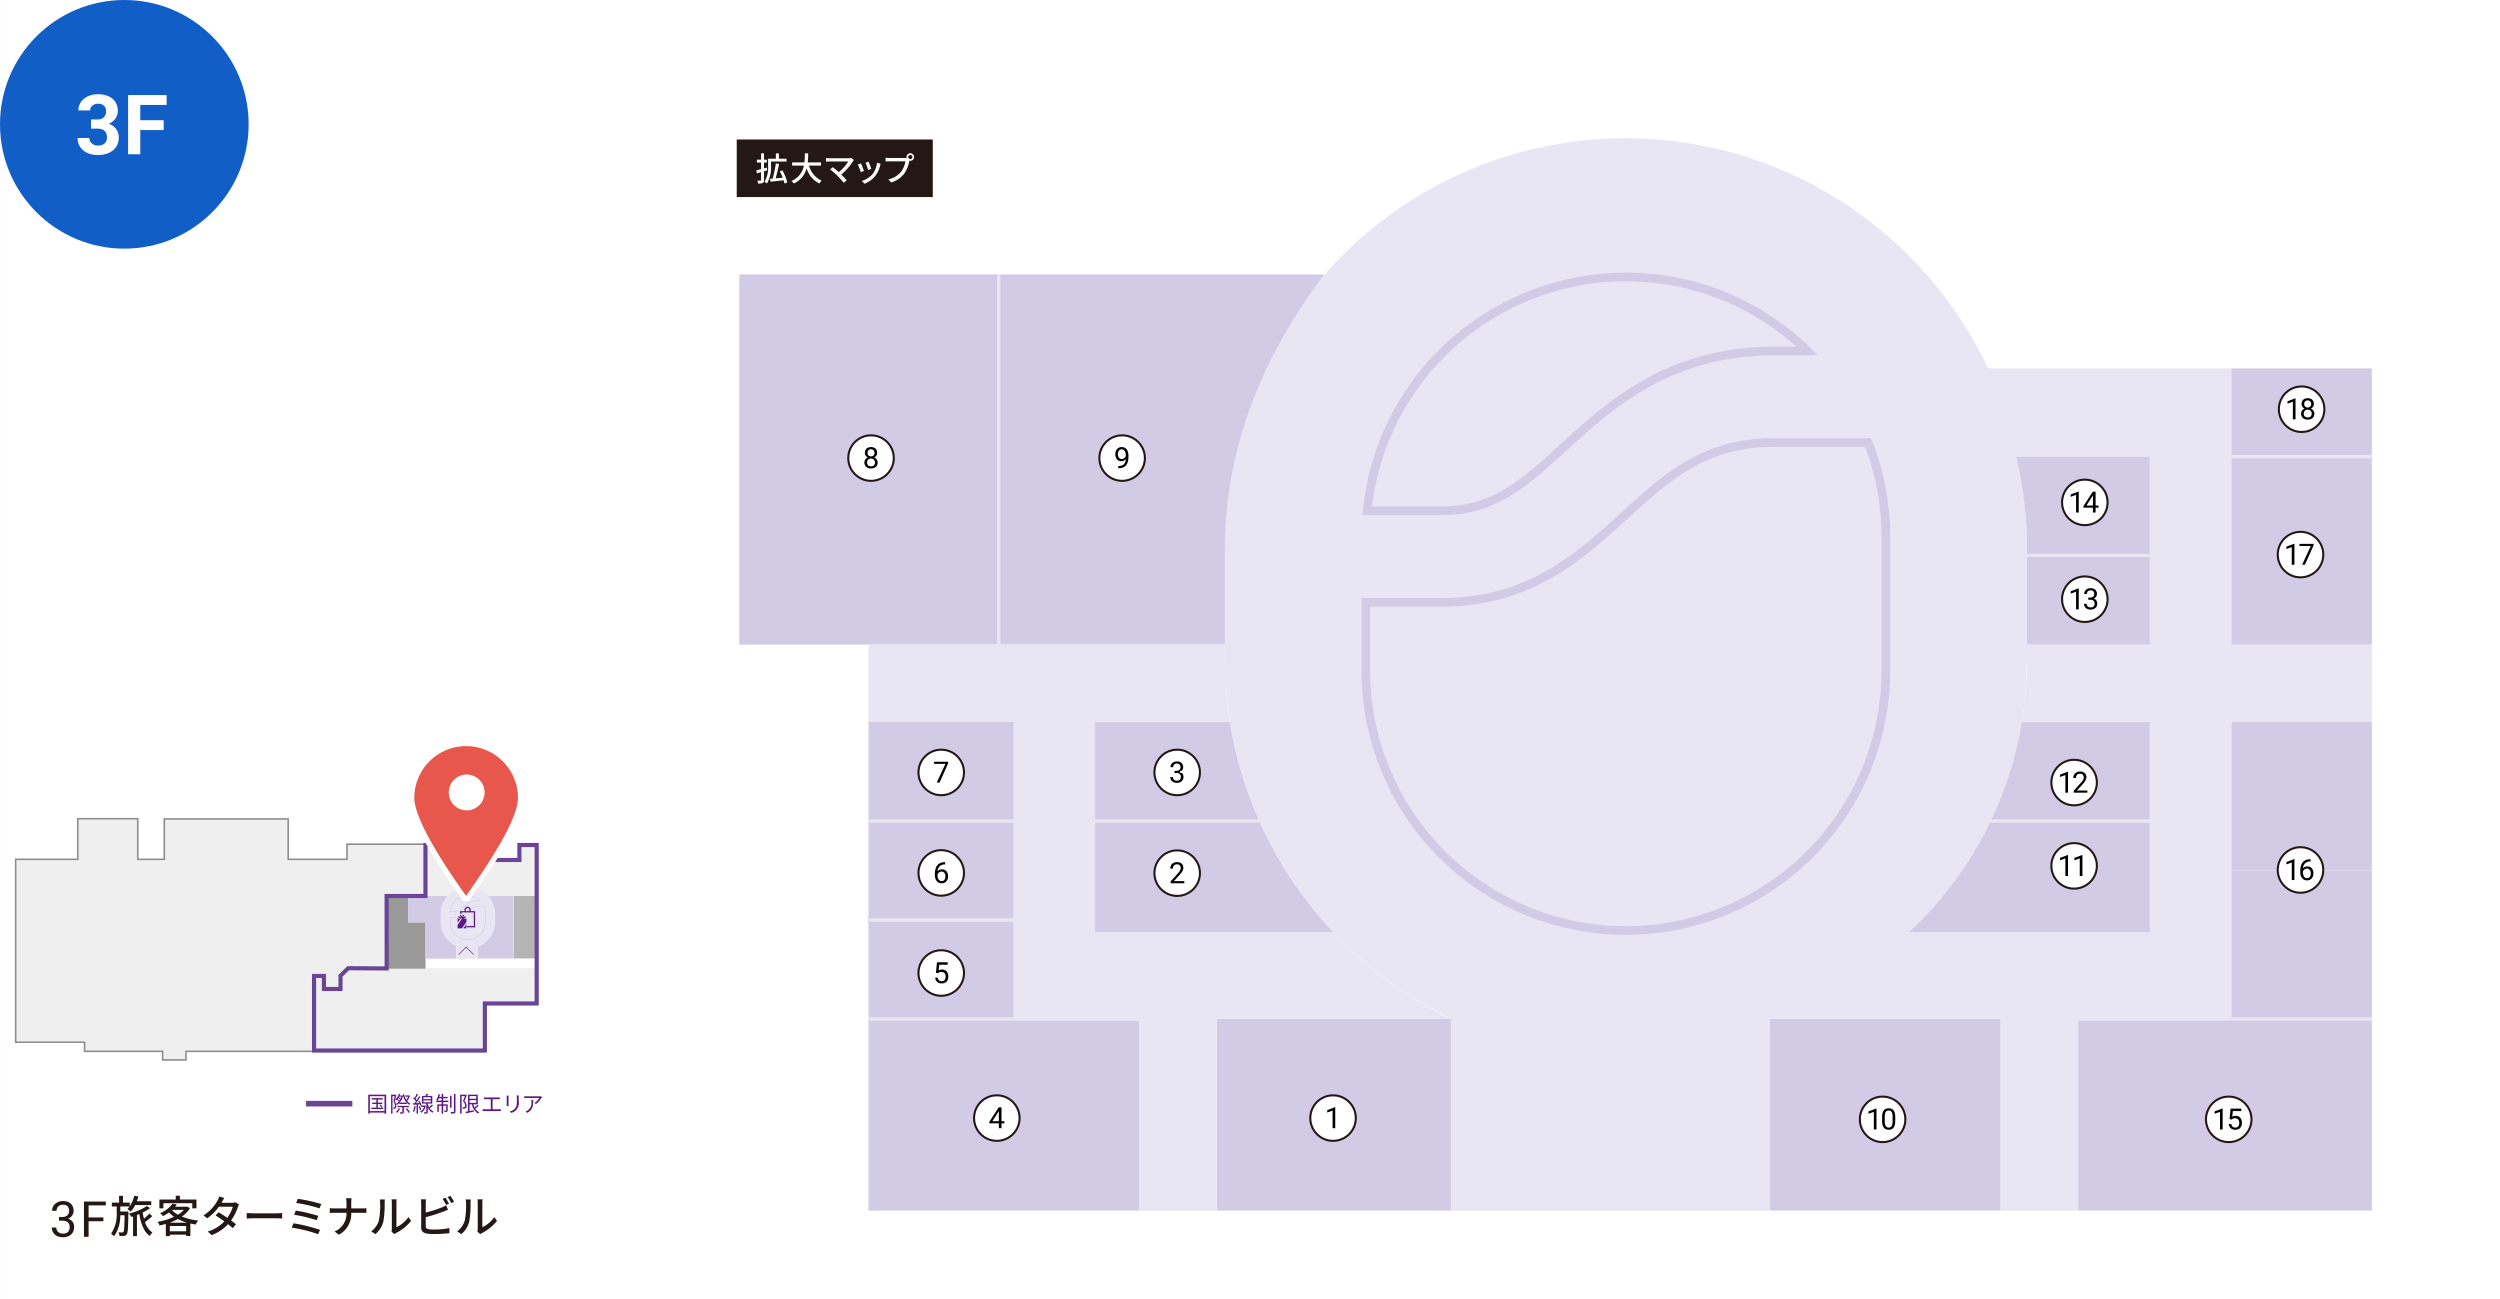
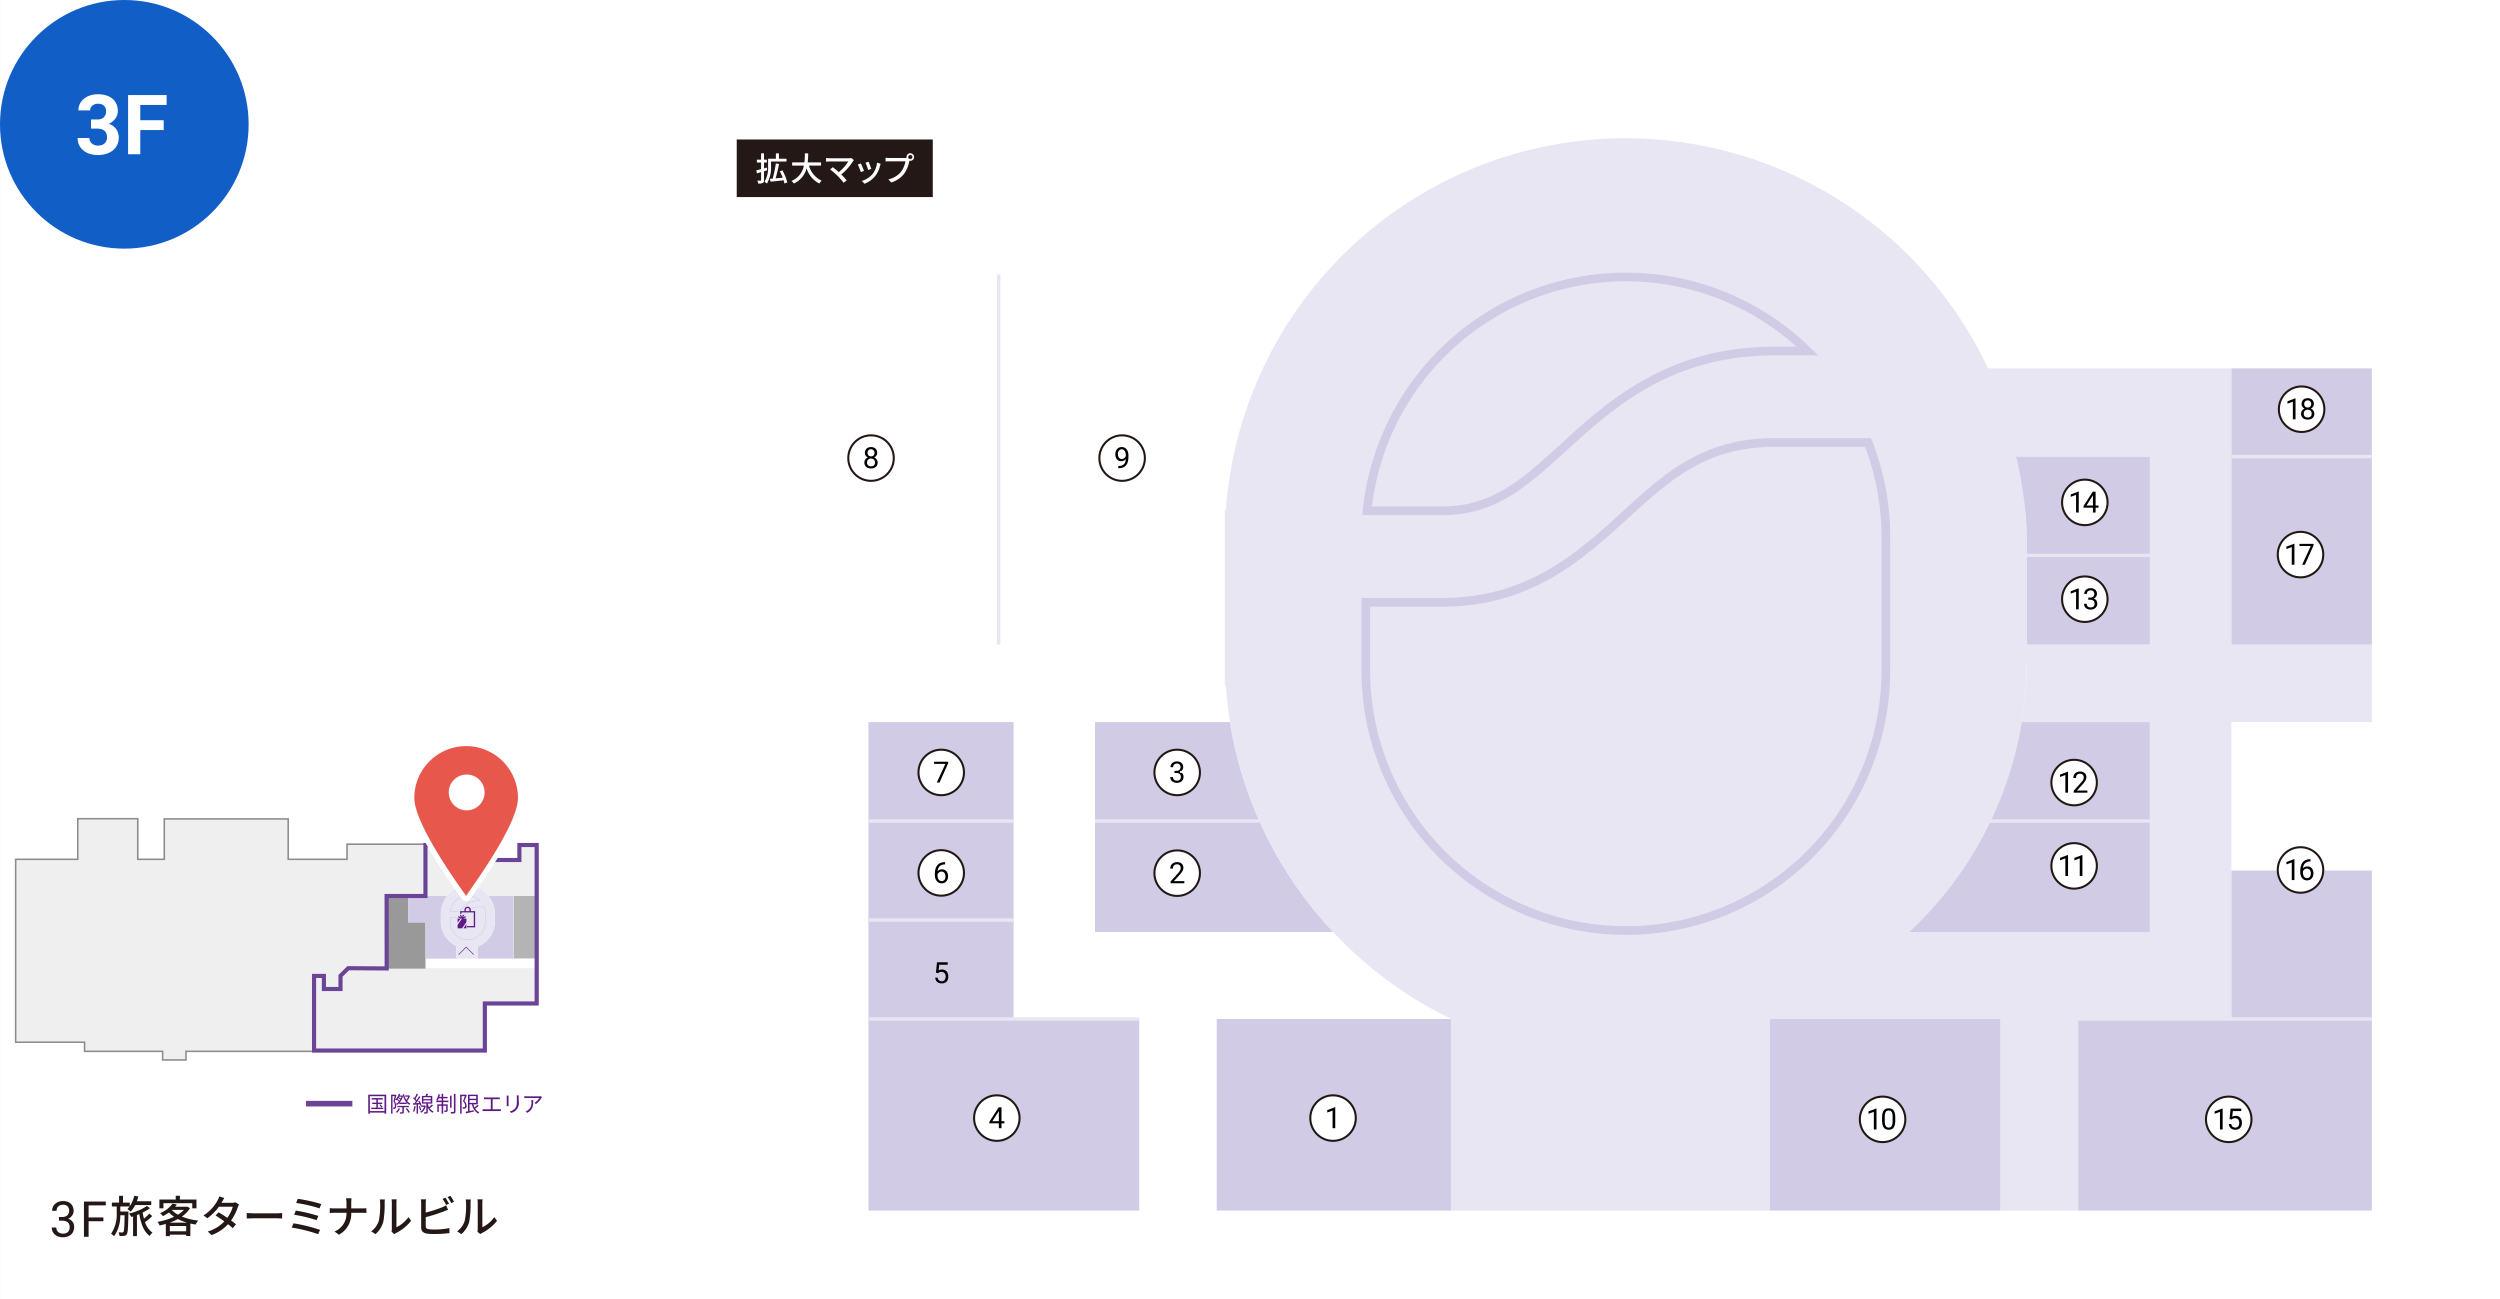
<svg xmlns="http://www.w3.org/2000/svg" viewBox="0 0 604.962 314.34">
  <rect x="0" y="0" width="604.962" height="314.34" fill="#333333" stroke="none" />
  <defs>
    <style>.cls-1,.cls-15,.cls-24{fill:#fff;}.cls-2{fill:#efefef;}.cls-3{fill:#8c8c8c;}.cls-4{fill:#b4b4b5;}.cls-11,.cls-13,.cls-14,.cls-17,.cls-18,.cls-19,.cls-23,.cls-5,.cls-7,.cls-8,.cls-9{fill:none;}.cls-6{fill:#999;}.cls-7{stroke:#8c8c8c;stroke-width:0.137px;}.cls-11,.cls-13,.cls-14,.cls-17,.cls-18,.cls-19,.cls-23,.cls-24,.cls-7,.cls-8,.cls-9{stroke-miterlimit:10;}.cls-15,.cls-8{stroke:#fff;}.cls-8{stroke-width:0.157px;}.cls-11,.cls-23,.cls-9{stroke:#6a4597;}.cls-9{stroke-width:0.292px;}.cls-10{fill:#d1cbe5;}.cls-12{fill:#e8e6f2;}.cls-13,.cls-17{stroke:#d1cbe5;}.cls-13{stroke-width:0.128px;}.cls-14{stroke:#5f1985;stroke-width:0.146px;}.cls-15{stroke-linecap:round;stroke-linejoin:round;stroke-width:2.537px;}.cls-16{fill:#e7574c;}.cls-17{stroke-width:2.101px;}.cls-18,.cls-19{stroke:#e8e6f2;stroke-width:0.826px;}.cls-19{stroke-linecap:square;}.cls-20{fill:#125ec7;}.cls-21{fill:#231815;}.cls-22{fill:#5f1985;}.cls-23{stroke-width:1.36px;}.cls-24{stroke:#221714;stroke-width:0.5px;}</style>
  </defs>
  <g id="表示">
    <rect class="cls-1" x="0.005" width="604.956" height="314.34" />
    <polygon class="cls-2" points="3.985 208.147 3.985 252.003 20.664 252.003 20.664 254.215 39.547 254.215 39.547 256.288 44.809 256.288 44.809 254.215 117.326 254.215 117.326 242.819 129.863 242.819 129.863 204.476 126.016 204.476 126.016 208.108 106.671 208.108 106.671 204.476 84.172 204.476 84.172 208.147 69.54 208.147 69.54 198.359 39.948 198.359 39.948 208.147 33.139 208.147 33.139 198.319 19.014 198.319 19.014 208.147 3.985 208.147" />
    <path class="cls-3" d="M95.367,276.308v9.828h6.81v-9.787h29.592v9.787h14.631v-3.671h22.499v3.632h19.345v-3.632h3.847v38.343H179.555V332.204H107.037v2.073H101.775V332.204H82.892v-2.212H66.213V286.135H81.242v-9.828h14.125m.389-.389H80.853V285.746H65.824V330.381H82.503v2.212h18.883v2.073h6.04v-2.073H179.944V321.197H192.48V282.075h-4.625v3.632H169.288v-3.632h-23.278V285.746H132.158v-9.787H101.787v9.787H95.756v-9.828Z" transform="translate(-62.228 -77.989)" />
    <rect class="cls-4" x="124.28" y="216.824" width="5.583" height="15.151" />
    <rect class="cls-5" x="72.973" y="239.318" width="3.023" />
    <polygon class="cls-1" points="98.752 216.824 98.752 223.206 102.954 223.206 102.954 234.289 117.326 234.289 129.863 234.289 129.863 231.975 124.28 231.975 124.28 216.824 102.954 216.824 98.752 216.824" />
    <polygon class="cls-6" points="93.589 226.267 93.589 234.289 102.954 234.289 102.954 223.206 98.752 223.206 98.752 216.824 93.589 216.824 93.589 226.267" />
    <line class="cls-7" x1="75.996" y1="239.318" x2="75.996" y2="239.318" />
    <line class="cls-7" x1="102.954" y1="208.147" x2="102.954" y2="204.476" />
    <line class="cls-7" x1="102.954" y1="208.147" x2="102.954" y2="216.824" />
    <line class="cls-7" x1="98.752" y1="216.824" x2="102.954" y2="216.824" />
    <line class="cls-7" x1="93.589" y1="234.289" x2="102.954" y2="234.289" />
    <line class="cls-7" x1="98.752" y1="216.824" x2="93.589" y2="216.824" />
    <line class="cls-7" x1="93.589" y1="234.289" x2="93.589" y2="226.267" />
    <line class="cls-7" x1="93.589" y1="216.824" x2="93.589" y2="226.267" />
    <line class="cls-7" x1="75.996" y1="248.712" x2="75.996" y2="244.323" />
    <line class="cls-7" x1="72.973" y1="239.318" x2="72.973" y2="239.318" />
    <path class="cls-8" d="M165.219,294.849h-9.402l.016,17.524-9.307-.059-.309.305m-6.055,1.572h.481v3.151H144.662v-3.199l.318-.299m-6.226.346h-.494v4.985m26.958-36.675h3.717v3.632h19.013v-3.632h4.179V320.844H179.591v11.396H138.26v-9.892" transform="translate(-62.228 -77.989)" />
    <path class="cls-9" d="M165.182,294.813h-9.402l.016,17.524-9.307-.059-.309.305m-6.055,1.572h.481v3.151h4.019v-3.199l.318-.299m-6.225.346H138.224V319.14m26.958-36.675h3.717v3.632h19.013v-3.632h4.179v38.343H179.555V332.204H138.224v-9.892" transform="translate(-62.228 -77.989)" />
    <path class="cls-10" d="M180.308,294.813a6.515,6.515,0,0,1,1.672,4.366v1.776a6.541,6.541,0,0,1-4.191,6.104V309.964h8.719V294.813Z" transform="translate(-62.228 -77.989)" />
    <path class="cls-10" d="M172.585,309.964v-3.123a6.54,6.54,0,0,1-3.686-5.886v-1.776a6.515,6.515,0,0,1,1.672-4.366h-9.591v6.382h4.202v8.769Z" transform="translate(-62.228 -77.989)" />
    <path class="cls-8" d="M146.217,312.62l.309-.305,9.307.059-.016-17.524h9.402V282.501h3.717v3.632h19.013v-3.632h4.179V320.844H179.591v11.396H138.26V314.192h2.383v3.151H144.662v-3.199l.318-.299Z" transform="translate(-62.228 -77.989)" />
    <path class="cls-11" d="M146.181,312.583l.309-.305,9.307.059-.016-17.524h9.402V282.465h3.717v3.632h19.013v-3.632h4.179v38.343H179.555V332.204H138.224V314.155h2.383v3.151h4.019v-3.199l.318-.299Z" transform="translate(-62.228 -77.989)" />
    <path class="cls-12" d="M181.946,298.552a6.531,6.531,0,0,0-13.029-.019l-.018.019v2.858h.018a6.534,6.534,0,0,0,3.668,5.423v3.13h5.204v-2.917a6.535,6.535,0,0,0,4.157-5.637h.018V298.832Z" transform="translate(-62.228 -77.989)" />
    <path class="cls-13" d="M172.449,298.551a2.831,2.831,0,0,0,1.972-1.032,4.768,4.768,0,0,1,3.442-1.574h.539a4.226,4.226,0,0,0-2.962-1.207h0a4.241,4.241,0,0,0-4.219,3.813Z" transform="translate(-62.228 -77.989)" />
    <path class="cls-13" d="M177.863,297.438a3.341,3.341,0,0,0-2.436,1.184,4.19,4.19,0,0,1-2.977,1.421h-1.251v1.112a4.241,4.241,0,0,0,4.241,4.241h0a4.241,4.241,0,0,0,4.241-4.241v-2.177a4.227,4.227,0,0,0-.29-1.541Z" transform="translate(-62.228 -77.989)" />
    <path class="cls-5" d="M176.01,296.861v-.212a.53.53,0,0,0-1.06,0v.212h-.733v.458h.223v-.235h2.081v2.292h-1.132v.222h1.355v-2.737Zm-.223,0h-.615v-.212a.307.307,0,0,1,.615,0Z" transform="translate(-62.228 -77.989)" />
    <polygon class="cls-5" points="112.545 221.779 113.048 221.779 113.048 221.06 112.545 221.779" />
    <polygon class="cls-5" points="111.566 220.128 111.566 220.846 112.069 220.128 111.566 220.128" />
    <polygon class="cls-5" points="112.544 220.128 112.979 219.877 112.882 219.708 112.505 219.925 112.649 219.531 112.466 219.464 112.307 219.902 112.147 219.464 111.964 219.531 112.108 219.925 111.731 219.708 111.634 219.877 112.069 220.128 112.307 220.127 111.566 221.186 111.566 221.779 112.308 221.779 113.048 220.721 113.048 220.128 112.544 220.128" />
    <polyline class="cls-14" points="110.975 231.008 112.799 229.184 114.622 231.008" />
    <path class="cls-15" d="M187.565,271.079c0,6.926-12.676,23.592-12.54,23.727.383.383-12.54-16.802-12.54-23.727a12.54,12.54,0,1,1,25.081,0Z" transform="translate(-62.228 -77.989)" />
    <path class="cls-16" d="M187.565,271.079c0,6.926-12.676,23.592-12.54,23.727.383.383-12.54-16.802-12.54-23.727a12.54,12.54,0,1,1,25.081,0Z" transform="translate(-62.228 -77.989)" />
    <circle class="cls-1" cx="112.93" cy="191.759" r="4.339" />
    <path class="cls-12" d="M552.293,201.582a96.959,96.959,0,0,0-193.419-.248l-.26.277v42.41h.26a96.944,96.944,0,0,0,54.426,80.471v46.442h77.21V327.656c34.227-13.261,59.352-45.389,61.988-83.636h0l.232-6.754.063-24.884-.17-6.64Z" transform="translate(-62.228 -77.989)" />
    <path class="cls-17" d="M411.29,201.588c12.465,0,19.875-6.756,29.256-15.309,11.408-10.402,25.608-23.349,51.069-23.349h7.992a62.702,62.702,0,0,0-43.952-17.913h0a62.93,62.93,0,0,0-62.604,56.571Z" transform="translate(-62.228 -77.989)" />
    <path class="cls-17" d="M491.615,185.072c-16.883,0-25.812,8.141-36.15,17.568-10.844,9.885-23.131,21.09-44.175,21.09H392.733v16.506a62.923,62.923,0,0,0,62.922,62.923h0a62.923,62.923,0,0,0,62.923-62.923V207.939a62.726,62.726,0,0,0-4.304-22.866Z" transform="translate(-62.228 -77.989)" />
    <path class="cls-10" d="M582.471,252.717v50.801H524.246a89.079,89.079,0,0,0,27.225-50.801Z" transform="translate(-62.228 -77.989)" />
    <rect class="cls-10" x="428.29" y="246.587" width="55.835" height="46.354" />
    <rect class="cls-10" x="294.43" y="246.587" width="56.674" height="46.354" />
    <path class="cls-10" d="M384.806,303.517H327.21V252.717h32.637A96.553,96.553,0,0,0,384.806,303.517Z" transform="translate(-62.228 -77.989)" />
-     <path class="cls-10" d="M327.21,233.965h-86.08v-89.558H382.658c-14.733,19.527-24.029,41.61-24.029,66.486v23.072Z" transform="translate(-62.228 -77.989)" />
    <path class="cls-12" d="M602.187,233.965V167.14H542.284a94.337,94.337,0,0,1,7.845,21.352h32.343v45.473H552.729v3.314a92.412,92.412,0,0,1-1.259,15.438h31.001v50.801H524.245a102.352,102.352,0,0,1-33.727,21.058h55.835v46.354h18.751v-46.354H602.187v-71.859h33.993V233.965Z" transform="translate(-62.228 -77.989)" />
-     <path class="cls-12" d="M327.209,303.517V252.717h32.637a98.732,98.732,0,0,1-1.217-15.438v-3.314h-86.248v18.751h35.112v71.859H337.907v46.354h18.751v-46.354h56.674a97.086,97.086,0,0,1-28.526-21.058Z" transform="translate(-62.228 -77.989)" />
    <polygon class="cls-10" points="245.265 246.587 210.153 246.587 210.153 292.941 275.679 292.941 275.679 246.587 245.265 246.587" />
    <rect class="cls-10" x="210.154" y="174.728" width="35.112" height="23.953" />
    <rect class="cls-10" x="210.154" y="222.634" width="35.112" height="23.953" />
    <rect class="cls-10" x="210.154" y="198.681" width="35.112" height="23.953" />
    <path class="cls-10" d="M582.471,188.492H550.128a96.252,96.252,0,0,1,2.601,22.401v1.497h29.741Z" transform="translate(-62.228 -77.989)" />
    <rect class="cls-10" x="490.501" y="134.401" width="29.741" height="21.575" />
-     <rect class="cls-10" x="539.96" y="174.728" width="33.992" height="35.93" />
    <polygon class="cls-10" points="536.603 246.587 502.876 246.587 502.876 292.941 573.952 292.941 573.952 246.587 539.96 246.587 536.603 246.587" />
    <rect class="cls-10" x="539.96" y="210.657" width="33.992" height="35.929" />
    <rect class="cls-10" x="539.96" y="110.503" width="33.992" height="45.473" />
    <rect class="cls-10" x="539.96" y="89.151" width="33.992" height="21.352" />
    <line class="cls-18" x1="573.952" y1="246.587" x2="502.876" y2="246.587" />
    <line class="cls-18" x1="573.952" y1="110.503" x2="539.96" y2="110.503" />
    <line class="cls-18" x1="520.243" y1="134.401" x2="490.501" y2="134.401" />
    <line class="cls-18" x1="275.679" y1="246.587" x2="210.153" y2="246.587" />
    <line class="cls-18" x1="245.265" y1="222.634" x2="210.154" y2="222.634" />
    <line class="cls-18" x1="245.265" y1="198.681" x2="210.154" y2="198.681" />
    <line class="cls-18" x1="304.738" y1="198.681" x2="264.982" y2="198.681" />
    <line class="cls-19" x1="520.243" y1="198.681" x2="481.737" y2="198.681" />
    <line class="cls-18" x1="241.673" y1="66.423" x2="241.673" y2="155.976" />
    <circle class="cls-20" cx="30.083" cy="30.083" r="30.083" />
    <path class="cls-1" d="M84.255,106.894h1.515a2.133,2.133,0,0,0,1.603-.541,1.98,1.98,0,0,0,.521-1.436,2.228,2.228,0,0,0-.118-.732,1.511,1.511,0,0,0-.359-.581,1.688,1.688,0,0,0-.604-.378,2.61,2.61,0,0,0-1.598-.024,1.915,1.915,0,0,0-.609.319,1.513,1.513,0,0,0-.413.506,1.468,1.468,0,0,0-.152.674h-2.842a3.496,3.496,0,0,1,.368-1.608,3.721,3.721,0,0,1,1.003-1.229,4.724,4.724,0,0,1,1.49-.787,5.833,5.833,0,0,1,1.829-.28,6.99,6.99,0,0,1,1.971.261,4.34,4.34,0,0,1,1.529.777,3.512,3.512,0,0,1,.993,1.278,4.142,4.142,0,0,1,.354,1.765,3.032,3.032,0,0,1-.143.915,3.106,3.106,0,0,1-.423.851,3.936,3.936,0,0,1-.684.738,3.978,3.978,0,0,1-.925.575,3.558,3.558,0,0,1,1.805,1.298,3.522,3.522,0,0,1,.595,2.045,3.992,3.992,0,0,1-.388,1.79,3.824,3.824,0,0,1-1.067,1.322,4.8,4.8,0,0,1-1.607.816,6.949,6.949,0,0,1-2.011.28,6.577,6.577,0,0,1-1.79-.246,4.696,4.696,0,0,1-1.559-.757,3.901,3.901,0,0,1-1.102-1.283,3.802,3.802,0,0,1-.418-1.834h2.842a1.696,1.696,0,0,0,.596,1.312,2.081,2.081,0,0,0,.663.379,2.457,2.457,0,0,0,.836.138,2.786,2.786,0,0,0,.904-.138,1.872,1.872,0,0,0,.684-.398,1.718,1.718,0,0,0,.428-.62,2.084,2.084,0,0,0,.147-.801,2.646,2.646,0,0,0-.162-.979,1.639,1.639,0,0,0-.467-.664,1.97,1.97,0,0,0-.742-.378,3.616,3.616,0,0,0-.979-.123H84.255Z" transform="translate(-62.228 -77.989)" />
    <path class="cls-1" d="M101.837,109.46H96.173v5.851H93.223v-14.317h9.322v2.389H96.173v3.697h5.664Z" transform="translate(-62.228 -77.989)" />
  </g>
  <g id="日本語">
    <path class="cls-21" d="M76.498,372.485h.773a2.224,2.224,0,0,0,.738-.111,1.486,1.486,0,0,0,.527-.308,1.256,1.256,0,0,0,.316-.463,1.571,1.571,0,0,0,.105-.583,1.548,1.548,0,0,0-.369-1.116,1.495,1.495,0,0,0-1.125-.384,1.845,1.845,0,0,0-.63.103,1.384,1.384,0,0,0-.486.293,1.304,1.304,0,0,0-.313.463,1.589,1.589,0,0,0-.111.606h-1.084a2.266,2.266,0,0,1,.188-.92,2.221,2.221,0,0,1,.533-.747,2.543,2.543,0,0,1,.829-.504,2.993,2.993,0,0,1,1.075-.185,3.379,3.379,0,0,1,1.055.155,2.245,2.245,0,0,1,.812.457,2.049,2.049,0,0,1,.524.753,2.717,2.717,0,0,1,.188,1.049,1.753,1.753,0,0,1-.079.504,2.049,2.049,0,0,1-.24.516,2.168,2.168,0,0,1-.416.472,2.239,2.239,0,0,1-.606.366,2.277,2.277,0,0,1,.706.354,1.907,1.907,0,0,1,.454.489,1.858,1.858,0,0,1,.24.568,2.553,2.553,0,0,1,.07.586,2.615,2.615,0,0,1-.205,1.063,2.193,2.193,0,0,1-.568.782,2.518,2.518,0,0,1-.855.483,3.318,3.318,0,0,1-1.072.167,3.467,3.467,0,0,1-1.049-.155,2.563,2.563,0,0,1-.861-.457,2.164,2.164,0,0,1-.583-.744,2.294,2.294,0,0,1-.214-1.011h1.09a1.59,1.59,0,0,0,.111.606,1.307,1.307,0,0,0,.322.469,1.442,1.442,0,0,0,.51.302,2.016,2.016,0,0,0,.674.105,2.184,2.184,0,0,0,.674-.097,1.324,1.324,0,0,0,.51-.296,1.294,1.294,0,0,0,.322-.498,1.993,1.993,0,0,0,.111-.697,1.706,1.706,0,0,0-.129-.691,1.258,1.258,0,0,0-.366-.483,1.585,1.585,0,0,0-.571-.284,2.775,2.775,0,0,0-.75-.094H76.498Z" transform="translate(-62.228 -77.989)" />
    <path class="cls-21" d="M87.246,373.511H83.666v3.768h-1.125v-8.531H87.826v.926H83.666v2.918H87.246Z" transform="translate(-62.228 -77.989)" />
    <path class="cls-21" d="M93.31,371.155s0,.287-.011.415c-.063,3.493-.128,4.719-.394,5.091a.805.805,0,0,1-.65.384,5.941,5.941,0,0,1-1.107.021,2.26,2.26,0,0,0-.256-.884,8.217,8.217,0,0,0,.896.042.319.319,0,0,0,.319-.148c.159-.225.224-1.215.276-4.016H91.33a8.633,8.633,0,0,1-1.491,5.08,5.351,5.351,0,0,0-.735-.597,8.319,8.319,0,0,0,1.363-5.091v-1.522H89.295v-.927h1.747v-1.651h.948v1.651h1.64v.862a7.784,7.784,0,0,0,1.098-2.535l.979.203a10.336,10.336,0,0,1-.373,1.15h3.494v.916H94.93a6.905,6.905,0,0,1-1.076,1.587,5.44,5.44,0,0,0-.809-.629,3.866,3.866,0,0,0,.532-.628H91.34v1.225Zm5.762,1.118a15.585,15.585,0,0,1-1.757,1.438,4.937,4.937,0,0,0,1.811,2.557,3.525,3.525,0,0,0-.671.81c-1.406-1.022-2.13-2.939-2.514-5.305-.191.086-.384.16-.575.234v5.102h-.938v-4.761c-.148.043-.287.086-.426.128a3.408,3.408,0,0,0-.597-.83,12.735,12.735,0,0,0,4.389-1.832l.724.532a10.593,10.593,0,0,1-1.768,1.055,13.125,13.125,0,0,0,.309,1.491,11.655,11.655,0,0,0,1.321-1.236Z" transform="translate(-62.228 -77.989)" />
    <path class="cls-21" d="M108.203,370.367a6.927,6.927,0,0,1-1.97,2.013,14.785,14.785,0,0,0,3.973.97,4.848,4.848,0,0,0-.64.958c-.437-.063-.862-.149-1.277-.245v3.025h-1.012v-.32h-3.952v.341h-.969v-2.95c-.501.149-1.012.267-1.513.373a3.527,3.527,0,0,0-.489-.873,15.28,15.28,0,0,0,3.993-1.235,7.274,7.274,0,0,1-1.225-1.044,8.503,8.503,0,0,1-1.502.895,2.888,2.888,0,0,0-.66-.735,6.607,6.607,0,0,0,3.015-2.289l1.043.213c-.127.181-.266.362-.415.543H107.373l.181-.043Zm-6.433.021h-.969v-2.131h3.951v-.916h1.012v.916h4.005v2.131h-1.012v-1.236h-6.987Zm5.698,3.461a12.238,12.238,0,0,1-2.194-.873,13.64,13.64,0,0,1-1.97.873Zm-.191,2.088v-1.268h-3.952v1.268Zm-3.451-5.123a6.058,6.058,0,0,0,1.459,1.107,6.617,6.617,0,0,0,1.438-1.161h-2.833Z" transform="translate(-62.228 -77.989)" />
    <path class="cls-21" d="M115.95,368.833c-.042.075-.074.139-.117.213h2.567a2.467,2.467,0,0,0,.799-.117l.862.533a5.311,5.311,0,0,0-.287.66,12.228,12.228,0,0,1-1.63,3.217c.447.319.862.639,1.193.905l-.789.937c-.298-.276-.702-.606-1.14-.958a10.145,10.145,0,0,1-3.951,2.631l-.969-.853a9.056,9.056,0,0,0,4.025-2.449c-.734-.533-1.501-1.055-2.119-1.449l.735-.756c.639.373,1.384.853,2.098,1.342a8.708,8.708,0,0,0,1.331-2.684h-3.365a12.07,12.07,0,0,1-2.812,2.79l-.905-.702a9.783,9.783,0,0,0,3.408-3.632,4.977,4.977,0,0,0,.404-.959l1.214.384C116.291,368.205,116.067,368.62,115.95,368.833Z" transform="translate(-62.228 -77.989)" />
    <path class="cls-21" d="M123.517,371.592h5.794c.511,0,.927-.043,1.192-.063v1.32c-.233-.011-.724-.054-1.192-.054h-5.794c-.586,0-1.225.021-1.587.054v-1.32C122.281,371.549,122.941,371.592,123.517,371.592Z" transform="translate(-62.228 -77.989)" />
    <path class="cls-21" d="M139.677,375.597l-.469,1.044a34.975,34.975,0,0,0-6.391-1.587l.426-1.044A40.514,40.514,0,0,1,139.677,375.597Zm-.416-3.377-.415,1.033a34.684,34.684,0,0,0-5.432-1.31l.394-1.012A40.063,40.063,0,0,1,139.261,372.22Zm.714-2.875-.437,1.044a34.944,34.944,0,0,0-5.645-1.3l.394-1.001A38.667,38.667,0,0,1,139.975,369.345Z" transform="translate(-62.228 -77.989)" />
    <path class="cls-21" d="M145.955,367.949h1.342a9.722,9.722,0,0,0-.074,1.15v1.31h2.641a7.783,7.783,0,0,0,1.022-.053v1.15c-.191-.021-.66-.032-1.033-.032h-2.63a5.677,5.677,0,0,1-2.993,5.293l-1.044-.777a4.673,4.673,0,0,0,2.887-4.516H143.122a10.34,10.34,0,0,0-1.098.043V370.346a9.364,9.364,0,0,0,1.076.063h2.972v-1.31A5.56,5.56,0,0,0,145.955,367.949Z" transform="translate(-62.228 -77.989)" />
    <path class="cls-21" d="M153.903,373.359a18.477,18.477,0,0,0,.309-4.249,3.344,3.344,0,0,0-.085-.863h1.235a7.928,7.928,0,0,0-.054.853,23.297,23.297,0,0,1-.33,4.548,5.985,5.985,0,0,1-1.895,2.982l-1.022-.682A4.935,4.935,0,0,0,153.903,373.359Zm3.142,2.014v-6.306a7.836,7.836,0,0,0-.063-.852h1.235a6.345,6.345,0,0,0-.054.852V374.957a7.494,7.494,0,0,0,2.897-2.449l.649.916a11.219,11.219,0,0,1-3.632,2.939,3.227,3.227,0,0,0-.404.267l-.703-.586A3.114,3.114,0,0,0,157.045,375.373Z" transform="translate(-62.228 -77.989)" />
    <path class="cls-21" d="M165.25,369.185v2.227a29.377,29.377,0,0,0,3.888-1.246,5.904,5.904,0,0,0,1.033-.522l.469,1.076c-.352.138-.777.33-1.118.458a41.211,41.211,0,0,1-4.271,1.342v2.173c0,.511.224.639.725.745a9.125,9.125,0,0,0,1.331.074,17.789,17.789,0,0,0,3.675-.351v1.225a31.162,31.162,0,0,1-3.738.213,11.657,11.657,0,0,1-1.747-.106c-.862-.16-1.353-.586-1.353-1.48v-5.826a6.41,6.41,0,0,0-.074-.979h1.246A9.574,9.574,0,0,0,165.25,369.185Zm5.624.085-.692.299a12.704,12.704,0,0,0-.853-1.47l.692-.288A15.327,15.327,0,0,1,170.874,369.27Zm1.225-.458-.692.299a9.918,9.918,0,0,0-.862-1.459l.682-.288A13.2,13.2,0,0,1,172.099,368.812Z" transform="translate(-62.228 -77.989)" />
    <path class="cls-21" d="M174.691,373.359a18.477,18.477,0,0,0,.309-4.249,3.344,3.344,0,0,0-.085-.863h1.235a7.928,7.928,0,0,0-.054.853,23.297,23.297,0,0,1-.33,4.548,5.985,5.985,0,0,1-1.896,2.982l-1.022-.682A4.935,4.935,0,0,0,174.691,373.359Zm3.142,2.014v-6.306a7.836,7.836,0,0,0-.063-.852h1.235a6.347,6.347,0,0,0-.054.852V374.957a7.494,7.494,0,0,0,2.897-2.449l.649.916a11.219,11.219,0,0,1-3.632,2.939,3.226,3.226,0,0,0-.404.267l-.703-.586A3.114,3.114,0,0,0,177.833,375.373Z" transform="translate(-62.228 -77.989)" />
    <rect class="cls-21" x="178.278" y="33.754" width="47.441" height="13.933" />
    <path class="cls-1" d="M247.884,119.196c-.256.08-.52.16-.775.24v2.111c0,.392-.08.6-.305.72a2.569,2.569,0,0,1-1.104.144,2.88,2.88,0,0,0-.216-.72c.336.008.664.008.768.008.104,0,.145-.04.145-.152v-1.895l-1,.288-.159-.728c.319-.072.719-.176,1.159-.296v-1.599h-1.016v-.688h1.016v-1.543h.712v1.543h.695v.688h-.695v1.407l.688-.192Zm.919-.976a7.575,7.575,0,0,1-.983,4.182,3.802,3.802,0,0,0-.6-.416,6.575,6.575,0,0,0,.872-3.774v-1.807h1.887v-1.303h.735v1.303h1.839v.671h-3.75Zm3.246,4.174a6.999,6.999,0,0,0-.199-.776c-1.136.128-2.312.256-3.167.336l-.128-.696.648-.048a29.908,29.908,0,0,0,.768-3.67l.783.12c-.224,1.143-.544,2.494-.84,3.486.544-.04,1.136-.096,1.72-.152a12.671,12.671,0,0,0-.704-1.559l.632-.216a11.916,11.916,0,0,1,1.176,2.926Z" transform="translate(-62.228 -77.989)" />
    <path class="cls-1" d="M257.987,118.06a5.639,5.639,0,0,0,3.062,3.646,2.954,2.954,0,0,0-.552.696,6.124,6.124,0,0,1-3.086-3.686,5.53,5.53,0,0,1-3.086,3.686,2.587,2.587,0,0,0-.568-.624,4.976,4.976,0,0,0,2.999-3.718h-2.839v-.768h2.975a20.055,20.055,0,0,0,.096-2.207h.808a19.946,19.946,0,0,1-.112,2.207h3.223v.768Z" transform="translate(-62.228 -77.989)" />
    <path class="cls-1" d="M268.625,117.013a12.792,12.792,0,0,1-2.823,3.198c.473.472.992,1.032,1.312,1.416l-.735.591a20.786,20.786,0,0,0-1.479-1.679,18.626,18.626,0,0,0-1.799-1.551l.655-.536c.305.224.904.711,1.439,1.183a9.425,9.425,0,0,0,2.287-2.566h-4.494c-.319,0-.695.032-.863.048v-.896a6.882,6.882,0,0,0,.863.064h4.622a2.054,2.054,0,0,0,.615-.072l.632.52C268.768,116.837,268.681,116.933,268.625,117.013Z" transform="translate(-62.228 -77.989)" />
    <path class="cls-1" d="M271.292,119.348l-.76.28a16.334,16.334,0,0,0-.728-1.823l.752-.271C270.74,117.9,271.14,118.908,271.292,119.348Zm3.894-1.248a6.408,6.408,0,0,1-1.119,2.415,6.187,6.187,0,0,1-2.631,1.935l-.663-.68a5.444,5.444,0,0,0,2.622-1.687,5.543,5.543,0,0,0,1.063-2.734l.88.28C275.266,117.828,275.218,117.972,275.185,118.1Zm-2.127.751-.751.272a14.62,14.62,0,0,0-.64-1.759l.751-.248C272.563,117.453,272.955,118.5,273.059,118.852Z" transform="translate(-62.228 -77.989)" />
    <path class="cls-1" d="M282.506,115.07a.919.919,0,1,1,0,1.839.978.978,0,0,1-.216-.024c-.009.048-.024.104-.032.152a8.162,8.162,0,0,1-1.199,2.935,6.223,6.223,0,0,1-3.175,2.167l-.688-.752a5.361,5.361,0,0,0,3.126-1.903,5.796,5.796,0,0,0,1-2.455H277.389c-.336,0-.656.016-.864.032V116.165c.225.024.6.056.864.056h3.878a2.696,2.696,0,0,0,.344-.016.956.956,0,0,1-.024-.216A.92.92,0,0,1,282.506,115.07Zm0,1.415a.505.505,0,0,0,.503-.496.511.511,0,0,0-.503-.503.505.505,0,0,0-.496.503A.498.498,0,0,0,282.506,116.485Z" transform="translate(-62.228 -77.989)" />
    <path class="cls-22" d="M176.146,298.463v-.304a.761.761,0,0,0-1.522,0v.304h-1.052v.658h.32v-.338h2.988v3.292h-1.626v.319h1.945v-3.931Zm-.32,0h-.883v-.304a.441.441,0,0,1,.883,0Z" transform="translate(-62.228 -77.989)" />
    <polygon class="cls-22" points="112.143 224.648 112.865 224.648 112.865 223.617 112.143 224.648" />
    <polygon class="cls-22" points="110.737 222.278 110.737 223.31 111.459 222.278 110.737 222.278" />
    <polygon class="cls-22" points="112.14 222.278 112.765 221.917 112.625 221.675 112.085 221.987 112.291 221.42 112.029 221.325 111.8 221.954 111.571 221.325 111.308 221.42 111.515 221.987 110.974 221.675 110.834 221.917 111.459 222.278 111.801 222.277 110.737 223.797 110.737 224.648 111.802 224.648 112.865 223.129 112.865 222.278 112.14 222.278" />
    <path class="cls-22" d="M155.68,342.889v4.596h-.408v-.265h-3.542v.265h-.392v-4.596Zm-.408,3.966v-3.601h-3.542v3.601Zm-.307-.82v.333H152.079v-.333h1.218v-.89h-.995v-.339h.995v-.752h-1.144v-.354h2.706v.354h-1.191v.752h1.059v.339H153.668v.89Zm-.715-.794a3.3,3.3,0,0,1,.535.577l-.271.158a3.567,3.567,0,0,0-.514-.598Z" transform="translate(-62.228 -77.989)" />
    <path class="cls-22" d="M158.157,343c-.122.445-.275,1.001-.424,1.435a2.062,2.062,0,0,1,.376,1.176.804.804,0,0,1-.18.609.427.427,0,0,1-.238.095,2.239,2.239,0,0,1-.281.011.795.795,0,0,0-.079-.339,1.209,1.209,0,0,0,.233.006.175.175,0,0,0,.127-.048.564.564,0,0,0,.085-.371,1.859,1.859,0,0,0-.36-1.106c.122-.381.243-.874.328-1.233h-.535v4.246h-.344v-4.606h1.001l.048-.011Zm3.277.17a4.263,4.263,0,0,1-.678,1.26,2.315,2.315,0,0,0,.784.619,1.215,1.215,0,0,0-.238.297,2.449,2.449,0,0,1-.657-.508v.296h-1.769v-.243a2.893,2.893,0,0,1-.604.487,1.159,1.159,0,0,0-.217-.271,2.344,2.344,0,0,0,.704-.588,4.765,4.765,0,0,0-.477-.396,2.208,2.208,0,0,1-.159.158,2.671,2.671,0,0,0-.265-.206,3.022,3.022,0,0,0,.896-1.419l.322.074c-.037.121-.084.238-.132.354h.54l.063-.016.217.084a3.744,3.744,0,0,1-.815,1.657h1.668a4.264,4.264,0,0,1-.927-1.996l.308-.058a4.346,4.346,0,0,0,.566,1.408,3.776,3.776,0,0,0,.424-.805h-.71v-.297h.863l.063-.021Zm-2.409,3.092a3.353,3.353,0,0,1-.704,1.021,2.467,2.467,0,0,0-.297-.201,2.679,2.679,0,0,0,.657-.916Zm.932-.35v1.16c0,.19-.037.285-.185.344a2.13,2.13,0,0,1-.699.053,1.57,1.57,0,0,0-.127-.328c.254.005.487.005.551.005.068-.005.09-.021.09-.079v-1.154h-1.187v-.323H161.165v.323Zm-1.043-1.588c.059-.085.111-.175.164-.265a4.024,4.024,0,0,0-.477-.345c-.053.079-.11.153-.164.228A3.619,3.619,0,0,1,158.914,344.324Zm-.105-.959c-.026.048-.053.101-.079.148a3.613,3.613,0,0,1,.471.312,4.382,4.382,0,0,0,.17-.461Zm1.896,2.785a4.387,4.387,0,0,1,.699.953l-.318.18a4.514,4.514,0,0,0-.678-.969Z" transform="translate(-62.228 -77.989)" />
    <path class="cls-22" d="M162.811,345.706a4.839,4.839,0,0,1-.365,1.345,1.368,1.368,0,0,0-.291-.144,4.136,4.136,0,0,0,.323-1.26Zm.572-.456v2.229h-.35v-2.208l-.831.053-.037-.354.365-.016c.105-.133.217-.281.328-.439a4.758,4.758,0,0,0-.656-.768l.212-.249c.053.048.105.095.158.148a7.617,7.617,0,0,0,.472-.996l.344.127a9.81,9.81,0,0,1-.608,1.091,4.012,4.012,0,0,1,.286.339,11,11,0,0,0,.566-.958l.328.153a17.573,17.573,0,0,1-1.059,1.53l.762-.037a5.032,5.032,0,0,0-.238-.444l.286-.117a4.403,4.403,0,0,1,.514,1.086l-.312.143a1.771,1.771,0,0,0-.111-.339Zm.472.387a4.072,4.072,0,0,1,.28.938l-.308.096a3.598,3.598,0,0,0-.265-.948Zm1.408-.058a2.476,2.476,0,0,1-1.123,1.688,1.199,1.199,0,0,0-.249-.27,1.989,1.989,0,0,0,.948-1.16h-.715V345.499h.863l.058-.005Zm1.758-.069a8.5,8.5,0,0,1-.815.662,2.179,2.179,0,0,0,.932.772,1.867,1.867,0,0,0-.238.318,2.592,2.592,0,0,1-1.154-1.281v1.08c0,.195-.037.296-.175.354a2.077,2.077,0,0,1-.672.059,1.185,1.185,0,0,0-.106-.339c.233.005.45.005.509,0,.068,0,.084-.017.084-.074v-2.013h-1.063v-1.858h.868a4.256,4.256,0,0,0,.212-.551l.434.085c-.074.159-.164.323-.243.466h1.244v1.858h-1.091v.069a3.343,3.343,0,0,0,.302.789,6.294,6.294,0,0,0,.656-.63Zm-2.341-1.546h1.779v-.455h-1.779Zm0,.763h1.779v-.461h-1.779Z" transform="translate(-62.228 -77.989)" />
    <path class="cls-22" d="M169.473,344.324H170.748v.359h-1.275v.53h1.091v1.445c0,.18-.026.28-.159.344a1.631,1.631,0,0,1-.614.063,1.202,1.202,0,0,0-.116-.344c.228.005.402.005.455,0,.059,0,.074-.017.074-.069v-1.08h-.73v1.901h-.376v-1.901H168.413v1.478h-.359v-1.837h1.043v-.53H167.81v-.359h1.287v-.557h-.688a4.085,4.085,0,0,1-.265.546,2.211,2.211,0,0,0-.35-.148,4.157,4.157,0,0,0,.529-1.393l.371.074c-.048.186-.101.381-.159.562h.562V342.667h.376v.741h1.069v.359h-1.069Zm2.027,1.715h-.37V343.127h.37Zm.948-3.335v4.235c0,.26-.059.376-.217.444a2.594,2.594,0,0,1-.848.08,2.333,2.333,0,0,0-.127-.413c.312.011.608.011.699.011.084-.006.11-.026.11-.117V342.704Z" transform="translate(-62.228 -77.989)" />
    <path class="cls-22" d="M175.19,343.016c-.164.445-.381.985-.582,1.398a1.541,1.541,0,0,1,.523,1.138.67.67,0,0,1-.217.609.698.698,0,0,1-.297.101,2.359,2.359,0,0,1-.392.005.851.851,0,0,0-.101-.359,2.053,2.053,0,0,0,.345.011.488.488,0,0,0,.185-.048.424.424,0,0,0,.122-.36,1.466,1.466,0,0,0-.529-1.048c.169-.382.344-.869.471-1.229h-.778v4.246h-.37v-4.606h1.297l.063-.016Zm2.88,2.542a7.475,7.475,0,0,1-.852.693,2.272,2.272,0,0,0,.984.89,1.291,1.291,0,0,0-.26.323,3.241,3.241,0,0,1-1.514-2.25h-.572v1.63c.323-.063.667-.132,1.006-.201l.026.339c-.661.154-1.365.308-1.879.424l-.128-.381c.17-.032.371-.069.594-.111v-4.035h2.372v2.336h-1.08a3.835,3.835,0,0,0,.291.762,6.027,6.027,0,0,0,.704-.635Zm-2.213-2.33v.646H177.457v-.646Zm0,1.637H177.457V344.207h-1.6Z" transform="translate(-62.228 -77.989)" />
    <path class="cls-22" d="M179.793,343.566H182.705a3.802,3.802,0,0,0,.449-.031v.466a4.122,4.122,0,0,0-.449-.021h-1.271V346.415h1.557a3.781,3.781,0,0,0,.439-.031v.481a3.268,3.268,0,0,0-.439-.021h-3.499c-.144,0-.302.006-.467.021v-.481a3.758,3.758,0,0,0,.467.031h1.493v-2.436h-1.191c-.101,0-.312.006-.445.021v-.466A3.63,3.63,0,0,0,179.793,343.566Z" transform="translate(-62.228 -77.989)" />
    <path class="cls-22" d="M185.287,343.482V345.25c0,.133.011.308.021.403h-.487a3.457,3.457,0,0,0,.026-.408v-1.763c0-.096-.011-.281-.021-.382h.482C185.298,343.201,185.287,343.354,185.287,343.482Zm2.462.036v.858a2.474,2.474,0,0,1-1.816,2.917l-.344-.365a2.425,2.425,0,0,0,1.266-.704c.376-.439.439-.868.439-1.869v-.837a3.841,3.841,0,0,0-.026-.46h.497C187.755,343.19,187.749,343.339,187.749,343.519Z" transform="translate(-62.228 -77.989)" />
    <path class="cls-22" d="M193.239,343.688a5.099,5.099,0,0,1-1.318,1.461l-.35-.28a3.595,3.595,0,0,0,1.16-1.186h-3.019a5.843,5.843,0,0,0-.604.031v-.481a4.52,4.52,0,0,0,.604.048h3.04a2.638,2.638,0,0,0,.37-.032l.26.249C193.346,343.551,193.276,343.63,193.239,343.688Zm-3.446,3.585-.392-.318a1.808,1.808,0,0,0,.476-.238,2.178,2.178,0,0,0,.938-2.139,3.054,3.054,0,0,0-.021-.382h.477C191.269,345.632,191.143,346.601,189.793,347.273Z" transform="translate(-62.228 -77.989)" />
    <line class="cls-23" x1="85.267" y1="267.072" x2="74.057" y2="267.072" />
  </g>
  <g id="レイヤー_9" data-name="レイヤー 9">
    <circle class="cls-24" cx="210.776" cy="110.851" r="5.506" />
    <path d="M274.49,187.559a1.17,1.17,0,0,1-.199.672,1.351,1.351,0,0,1-.539.461,1.575,1.575,0,0,1,.352.208,1.399,1.399,0,0,1,.271.283,1.228,1.228,0,0,1,.173.345,1.27,1.27,0,0,1,.061.398,1.448,1.448,0,0,1-.123.613,1.266,1.266,0,0,1-.34.449,1.478,1.478,0,0,1-.509.275,2.189,2.189,0,0,1-1.268,0,1.461,1.461,0,0,1-.509-.275,1.272,1.272,0,0,1-.338-.449,1.448,1.448,0,0,1-.123-.613,1.328,1.328,0,0,1,.059-.398,1.281,1.281,0,0,1,.168-.347,1.306,1.306,0,0,1,.266-.284,1.519,1.519,0,0,1,.35-.208,1.326,1.326,0,0,1-.53-.461,1.186,1.186,0,0,1-.194-.669,1.471,1.471,0,0,1,.111-.588,1.219,1.219,0,0,1,.309-.435,1.349,1.349,0,0,1,.471-.271,1.939,1.939,0,0,1,1.191,0,1.376,1.376,0,0,1,.471.271,1.211,1.211,0,0,1,.311.435A1.471,1.471,0,0,1,274.49,187.559Zm-.523,2.354a1.046,1.046,0,0,0-.071-.389.873.873,0,0,0-.506-.499,1.157,1.157,0,0,0-.789,0,.873.873,0,0,0-.302.196.882.882,0,0,0-.192.303,1.087,1.087,0,0,0-.067.389,1.065,1.065,0,0,0,.066.388.798.798,0,0,0,.19.29.828.828,0,0,0,.303.182,1.326,1.326,0,0,0,.805,0,.82.82,0,0,0,.303-.182.803.803,0,0,0,.192-.29A1.024,1.024,0,0,0,273.967,189.913Zm-.118-2.344a.98.98,0,0,0-.061-.347.821.821,0,0,0-.174-.275.806.806,0,0,0-.269-.182.868.868,0,0,0-.343-.065.923.923,0,0,0-.343.061.741.741,0,0,0-.442.447,1.027,1.027,0,0,0-.061.361.991.991,0,0,0,.061.354.767.767,0,0,0,.172.272.756.756,0,0,0,.267.174,1.023,1.023,0,0,0,.693,0,.765.765,0,0,0,.267-.174.781.781,0,0,0,.172-.272A.991.991,0,0,0,273.849,187.569Z" transform="translate(-62.228 -77.989)" />
    <circle class="cls-24" cx="271.537" cy="110.851" r="5.506" />
    <path d="M332.89,190.751a2.236,2.236,0,0,0,.856-.141,1.307,1.307,0,0,0,.808-.911,2.901,2.901,0,0,0,.094-.63,1.546,1.546,0,0,1-.48.385,1.292,1.292,0,0,1-.611.146,1.298,1.298,0,0,1-1.094-.531,1.673,1.673,0,0,1-.26-.539,2.293,2.293,0,0,1,.016-1.29,1.64,1.64,0,0,1,.296-.556,1.384,1.384,0,0,1,.489-.375,1.59,1.59,0,0,1,.678-.137,1.464,1.464,0,0,1,.738.175,1.501,1.501,0,0,1,.499.463,2.055,2.055,0,0,1,.284.653,3.155,3.155,0,0,1,.09.751v.231q0,.33-.032.668a3.735,3.735,0,0,1-.125.655,2.575,2.575,0,0,1-.257.594,1.692,1.692,0,0,1-.432.483,2.056,2.056,0,0,1-.649.326,3.048,3.048,0,0,1-.907.12h-.062v-.541Zm.77-1.682a.954.954,0,0,0,.315-.052,1.026,1.026,0,0,0,.281-.146,1.251,1.251,0,0,0,.23-.219,1.13,1.13,0,0,0,.165-.27v-.257a2.131,2.131,0,0,0-.08-.608,1.431,1.431,0,0,0-.213-.445.939.939,0,0,0-.309-.274.778.778,0,0,0-.366-.093.844.844,0,0,0-.398.09.861.861,0,0,0-.293.248,1.13,1.13,0,0,0-.182.372,1.662,1.662,0,0,0-.062.468,1.724,1.724,0,0,0,.056.438,1.21,1.21,0,0,0,.168.38.862.862,0,0,0,.284.267A.78.78,0,0,0,333.659,189.07Z" transform="translate(-62.228 -77.989)" />
    <circle class="cls-24" cx="241.215" cy="270.56" r="5.506" />
    <path d="M304.575,349.303h.7v.523h-.7v1.172h-.645v-1.172h-2.298v-.378l2.26-3.497h.684Zm-2.215,0h1.569v-2.475l-.076.139Z" transform="translate(-62.228 -77.989)" />
    <circle class="cls-24" cx="227.763" cy="186.919" r="5.506" />
    <path d="M291.675,262.67l-2.09,4.687H288.912l2.083-4.521H288.264v-.526h3.411Z" transform="translate(-62.228 -77.989)" />
    <circle class="cls-24" cx="227.763" cy="211.234" r="5.506" />
    <path d="M290.932,286.621v.545H290.873a1.977,1.977,0,0,0-.784.139,1.484,1.484,0,0,0-.53.369,1.592,1.592,0,0,0-.315.528,2.454,2.454,0,0,0-.135.617,1.243,1.243,0,0,1,.487-.349,1.641,1.641,0,0,1,.601-.109,1.366,1.366,0,0,1,.65.145,1.342,1.342,0,0,1,.449.377,1.623,1.623,0,0,1,.262.532,2.256,2.256,0,0,1,.084.61,2.213,2.213,0,0,1-.1.674,1.561,1.561,0,0,1-.299.545,1.403,1.403,0,0,1-.488.363,1.611,1.611,0,0,1-.676.134,1.447,1.447,0,0,1-.715-.17,1.581,1.581,0,0,1-.508-.445,1.982,1.982,0,0,1-.303-.622,2.483,2.483,0,0,1-.101-.697v-.301a5.881,5.881,0,0,1,.043-.706,3.414,3.414,0,0,1,.151-.672,2.606,2.606,0,0,1,.286-.597,1.87,1.87,0,0,1,.446-.479,2.079,2.079,0,0,1,.639-.316,2.858,2.858,0,0,1,.855-.115Zm-.843,2.274a.979.979,0,0,0-.325.054,1.106,1.106,0,0,0-.515.367.973.973,0,0,0-.151.272v.235a1.974,1.974,0,0,0,.082.598,1.347,1.347,0,0,0,.218.434.954.954,0,0,0,.313.266.81.81,0,0,0,.368.09.884.884,0,0,0,.395-.085.819.819,0,0,0,.293-.239,1.096,1.096,0,0,0,.183-.365,1.745,1.745,0,0,0,.005-.9,1.162,1.162,0,0,0-.172-.37.879.879,0,0,0-.287-.259A.822.822,0,0,0,290.089,288.896Z" transform="translate(-62.228 -77.989)" />
-     <circle class="cls-24" cx="227.763" cy="235.457" r="5.506" />
    <path d="M288.711,313.365l.257-2.517h2.586v.593h-2.042l-.152,1.376a1.823,1.823,0,0,1,.349-.149,1.603,1.603,0,0,1,.493-.069,1.566,1.566,0,0,1,.626.12,1.319,1.319,0,0,1,.474.34,1.526,1.526,0,0,1,.298.532,2.191,2.191,0,0,1,.104.696,2.163,2.163,0,0,1-.099.671,1.468,1.468,0,0,1-.296.53,1.346,1.346,0,0,1-.498.35,1.79,1.79,0,0,1-.705.127,1.928,1.928,0,0,1-.577-.085,1.422,1.422,0,0,1-.483-.258,1.366,1.366,0,0,1-.347-.438,1.654,1.654,0,0,1-.166-.616h.606a1.018,1.018,0,0,0,.309.653,1.084,1.084,0,0,0,1.063.14.811.811,0,0,0,.3-.229,1.028,1.028,0,0,0,.188-.362,1.64,1.64,0,0,0,.064-.477,1.43,1.43,0,0,0-.066-.44,1.029,1.029,0,0,0-.193-.354.922.922,0,0,0-.317-.238,1.029,1.029,0,0,0-.432-.086,1.477,1.477,0,0,0-.281.022.972.972,0,0,0-.211.063.861.861,0,0,0-.172.103c-.052.041-.106.085-.164.134Z" transform="translate(-62.228 -77.989)" />
    <circle class="cls-24" cx="284.86" cy="186.919" r="5.506" />
    <path d="M346.445,264.522h.458a1.315,1.315,0,0,0,.437-.066.891.891,0,0,0,.312-.182.742.742,0,0,0,.187-.274,1.062,1.062,0,0,0-.156-1.005.883.883,0,0,0-.665-.227,1.08,1.08,0,0,0-.373.061.809.809,0,0,0-.287.173.763.763,0,0,0-.186.274.937.937,0,0,0-.066.358h-.641a1.347,1.347,0,0,1,.11-.544,1.325,1.325,0,0,1,.315-.442,1.494,1.494,0,0,1,.491-.298,1.758,1.758,0,0,1,.636-.109,1.994,1.994,0,0,1,.624.092,1.325,1.325,0,0,1,.479.271,1.208,1.208,0,0,1,.311.445,1.601,1.601,0,0,1,.111.62,1.043,1.043,0,0,1-.047.299,1.228,1.228,0,0,1-.143.305,1.28,1.28,0,0,1-.246.279.254.254,0,1,0,.06.426,1.152,1.152,0,0,1,.269.29,1.1,1.1,0,0,1,.142.336,1.481,1.481,0,0,1,.042.347,1.56,1.56,0,0,1-.121.629,1.301,1.301,0,0,1-.337.463,1.486,1.486,0,0,1-.506.286,1.973,1.973,0,0,1-.634.099,2.046,2.046,0,0,1-.621-.092,1.518,1.518,0,0,1-.51-.271,1.287,1.287,0,0,1-.345-.44,1.357,1.357,0,0,1-.126-.598h.645a.937.937,0,0,0,.065.358.764.764,0,0,0,.191.277.835.835,0,0,0,.301.179,1.187,1.187,0,0,0,.399.062,1.295,1.295,0,0,0,.398-.058.776.776,0,0,0,.301-.175.757.757,0,0,0,.191-.294,1.183,1.183,0,0,0,.065-.413,1.013,1.013,0,0,0-.076-.409.746.746,0,0,0-.217-.286.954.954,0,0,0-.338-.168,1.636,1.636,0,0,0-.443-.055h-.458Z" transform="translate(-62.228 -77.989)" />
    <circle class="cls-24" cx="284.86" cy="211.29" r="5.506" />
    <path d="M348.82,291.729h-3.308v-.461l1.654-1.837q.229-.253.379-.447a2.736,2.736,0,0,0,.239-.355,1.252,1.252,0,0,0,.123-.302,1.171,1.171,0,0,0,.035-.286,1.022,1.022,0,0,0-.06-.352.834.834,0,0,0-.17-.286.795.795,0,0,0-.273-.192.936.936,0,0,0-.374-.07,1.184,1.184,0,0,0-.445.076.858.858,0,0,0-.314.211.867.867,0,0,0-.187.324,1.317,1.317,0,0,0-.062.418h-.642a1.72,1.72,0,0,1,.105-.604,1.396,1.396,0,0,1,.314-.495,1.478,1.478,0,0,1,.516-.335,1.923,1.923,0,0,1,.715-.123,1.973,1.973,0,0,1,.64.097,1.36,1.36,0,0,1,.478.276,1.183,1.183,0,0,1,.3.428,1.416,1.416,0,0,1,.104.551,1.389,1.389,0,0,1-.076.447,2.514,2.514,0,0,1-.205.449,3.662,3.662,0,0,1-.301.443c-.116.146-.237.291-.364.432l-1.355,1.47h2.534Z" transform="translate(-62.228 -77.989)" />
    <circle class="cls-24" cx="322.578" cy="270.56" r="5.506" />
    <path d="M385.339,350.998h-.646v-4.273l-1.293.475v-.583l1.838-.689h.101Z" transform="translate(-62.228 -77.989)" />
    <circle class="cls-24" cx="556.956" cy="99.023" r="5.506" />
    <path d="M617.711,179.461h-.646V175.188l-1.293.475v-.583l1.838-.689h.102Z" transform="translate(-62.228 -77.989)" />
    <path d="M622.146,175.732a1.17,1.17,0,0,1-.199.672,1.357,1.357,0,0,1-.539.461,1.574,1.574,0,0,1,.352.208,1.368,1.368,0,0,1,.27.283,1.23,1.23,0,0,1,.174.345,1.27,1.27,0,0,1,.061.398,1.447,1.447,0,0,1-.123.613,1.266,1.266,0,0,1-.34.449,1.492,1.492,0,0,1-.51.275,2.065,2.065,0,0,1-.633.094,2.087,2.087,0,0,1-.635-.094,1.465,1.465,0,0,1-.508-.275,1.261,1.261,0,0,1-.338-.449,1.448,1.448,0,0,1-.123-.613,1.329,1.329,0,0,1,.059-.398,1.293,1.293,0,0,1,.434-.631,1.519,1.519,0,0,1,.35-.208,1.323,1.323,0,0,1-.531-.461,1.193,1.193,0,0,1-.193-.669,1.471,1.471,0,0,1,.111-.588,1.207,1.207,0,0,1,.309-.435,1.331,1.331,0,0,1,.471-.271,1.939,1.939,0,0,1,1.191,0,1.385,1.385,0,0,1,.471.271,1.211,1.211,0,0,1,.311.435A1.471,1.471,0,0,1,622.146,175.732Zm-.523,2.354a1.047,1.047,0,0,0-.072-.389.87.87,0,0,0-.199-.303.893.893,0,0,0-.307-.196,1.157,1.157,0,0,0-.789,0,.869.869,0,0,0-.301.196.884.884,0,0,0-.193.303,1.086,1.086,0,0,0-.066.389,1.044,1.044,0,0,0,.066.388.796.796,0,0,0,.189.29.844.844,0,0,0,.303.182,1.212,1.212,0,0,0,.404.062,1.196,1.196,0,0,0,.4-.062.8.8,0,0,0,.496-.472A1.044,1.044,0,0,0,621.623,178.085Zm-.119-2.344a.958.958,0,0,0-.061-.347.795.795,0,0,0-.441-.457.873.873,0,0,0-.344-.065.917.917,0,0,0-.342.061.744.744,0,0,0-.27.173.776.776,0,0,0-.174.274,1.05,1.05,0,0,0-.061.361,1.012,1.012,0,0,0,.061.354.781.781,0,0,0,.172.272.769.769,0,0,0,.268.174.951.951,0,0,0,.346.061.97.97,0,0,0,.348-.061.761.761,0,0,0,.266-.174.781.781,0,0,0,.172-.272A.97.97,0,0,0,621.504,175.742Z" transform="translate(-62.228 -77.989)" />
    <circle class="cls-24" cx="556.689" cy="134.204" r="5.506" />
    <path d="M617.444,214.642h-.646v-4.273l-1.293.475v-.583l1.838-.689h.101Z" transform="translate(-62.228 -77.989)" />
    <path d="M622.077,209.955l-2.09,4.687h-.673l2.083-4.521h-2.731v-.526h3.411Z" transform="translate(-62.228 -77.989)" />
    <circle class="cls-24" cx="556.689" cy="210.519" r="5.506" />
    <path d="M617.446,290.957h-.646v-4.273l-1.293.475v-.583l1.838-.689h.101Z" transform="translate(-62.228 -77.989)" />
    <path d="M621.334,285.906v.545h-.059a1.977,1.977,0,0,0-.784.139,1.484,1.484,0,0,0-.53.369,1.591,1.591,0,0,0-.315.528,2.454,2.454,0,0,0-.135.617,1.242,1.242,0,0,1,.487-.349,1.641,1.641,0,0,1,.601-.109,1.366,1.366,0,0,1,.65.145,1.342,1.342,0,0,1,.449.377,1.622,1.622,0,0,1,.262.532,2.256,2.256,0,0,1,.084.61,2.213,2.213,0,0,1-.1.674,1.561,1.561,0,0,1-.299.545,1.403,1.403,0,0,1-.488.363,1.611,1.611,0,0,1-.676.134,1.447,1.447,0,0,1-.715-.17,1.581,1.581,0,0,1-.508-.445,1.982,1.982,0,0,1-.303-.622,2.483,2.483,0,0,1-.101-.697V288.791a5.881,5.881,0,0,1,.043-.706,3.414,3.414,0,0,1,.151-.672,2.606,2.606,0,0,1,.286-.597,1.869,1.869,0,0,1,.446-.479,2.078,2.078,0,0,1,.639-.316,2.859,2.859,0,0,1,.854-.115Zm-.843,2.274a.979.979,0,0,0-.325.054,1.106,1.106,0,0,0-.515.367.973.973,0,0,0-.151.272v.235a1.974,1.974,0,0,0,.082.598,1.347,1.347,0,0,0,.218.434.954.954,0,0,0,.313.266.81.81,0,0,0,.368.09.884.884,0,0,0,.395-.085.819.819,0,0,0,.293-.239,1.096,1.096,0,0,0,.183-.365,1.745,1.745,0,0,0,.005-.9,1.162,1.162,0,0,0-.172-.37.879.879,0,0,0-.287-.259A.822.822,0,0,0,620.491,288.181Z" transform="translate(-62.228 -77.989)" />
    <circle class="cls-24" cx="539.319" cy="270.866" r="5.506" />
    <path d="M600.074,351.304h-.646v-4.273l-1.293.475v-.583l1.838-.689h.101Z" transform="translate(-62.228 -77.989)" />
    <path d="M601.743,348.773l.257-2.517h2.586v.593h-2.042l-.152,1.376a1.823,1.823,0,0,1,.349-.149,1.603,1.603,0,0,1,.493-.069,1.566,1.566,0,0,1,.626.12,1.319,1.319,0,0,1,.474.34,1.526,1.526,0,0,1,.298.532,2.191,2.191,0,0,1,.104.696,2.163,2.163,0,0,1-.099.671,1.468,1.468,0,0,1-.296.53,1.346,1.346,0,0,1-.498.35,1.79,1.79,0,0,1-.705.127,1.928,1.928,0,0,1-.577-.085,1.422,1.422,0,0,1-.483-.258,1.366,1.366,0,0,1-.347-.438,1.653,1.653,0,0,1-.166-.616h.606a1.018,1.018,0,0,0,.309.653,1.085,1.085,0,0,0,1.063.14.812.812,0,0,0,.3-.229,1.028,1.028,0,0,0,.188-.362,1.641,1.641,0,0,0,.064-.477,1.43,1.43,0,0,0-.066-.44,1.029,1.029,0,0,0-.193-.354.922.922,0,0,0-.317-.238,1.029,1.029,0,0,0-.432-.086,1.477,1.477,0,0,0-.281.022.972.972,0,0,0-.211.063.861.861,0,0,0-.172.103c-.052.041-.106.085-.164.134Z" transform="translate(-62.228 -77.989)" />
    <circle class="cls-24" cx="455.558" cy="270.866" r="5.506" />
    <path d="M516.312,351.304h-.646v-4.273l-1.293.475v-.583l1.838-.689h.101Z" transform="translate(-62.228 -77.989)" />
    <path d="M520.851,349.151a4.24,4.24,0,0,1-.11,1.045,1.86,1.86,0,0,1-.317.687,1.176,1.176,0,0,1-.499.376,1.961,1.961,0,0,1-1.319,0,1.187,1.187,0,0,1-.503-.376,1.878,1.878,0,0,1-.322-.687,4.086,4.086,0,0,1-.114-1.045v-.77a4.067,4.067,0,0,1,.113-1.04,1.792,1.792,0,0,1,.32-.676,1.166,1.166,0,0,1,.501-.367,1.836,1.836,0,0,1,.656-.111,1.861,1.861,0,0,1,.662.111,1.166,1.166,0,0,1,.503.367,1.791,1.791,0,0,1,.319.676,4.171,4.171,0,0,1,.11,1.04Zm-.642-.877a3.652,3.652,0,0,0-.061-.725,1.367,1.367,0,0,0-.182-.483.714.714,0,0,0-.3-.269,1.05,1.05,0,0,0-.818,0,.704.704,0,0,0-.298.269,1.405,1.405,0,0,0-.182.483,3.565,3.565,0,0,0-.062.725v.978a3.623,3.623,0,0,0,.062.726,1.483,1.483,0,0,0,.186.498.779.779,0,0,0,.301.284.981.981,0,0,0,.82,0,.748.748,0,0,0,.296-.284,1.485,1.485,0,0,0,.179-.498,3.884,3.884,0,0,0,.059-.726Z" transform="translate(-62.228 -77.989)" />
    <circle class="cls-24" cx="504.496" cy="121.571" r="5.506" />
    <path d="M565.251,202.009h-.646v-4.273l-1.293.475v-.583l1.838-.689h.101Z" transform="translate(-62.228 -77.989)" />
    <path d="M569.333,200.313h.7v.523h-.7v1.172h-.646v-1.172h-2.298V200.459l2.26-3.497h.684Zm-2.215,0h1.569v-2.475l-.076.139Z" transform="translate(-62.228 -77.989)" />
    <circle class="cls-24" cx="504.496" cy="144.996" r="5.506" />
    <path d="M565.251,225.434h-.646v-4.273l-1.293.475v-.583l1.838-.689h.101Z" transform="translate(-62.228 -77.989)" />
    <path d="M567.558,222.599h.458a1.315,1.315,0,0,0,.437-.066.891.891,0,0,0,.312-.182.742.742,0,0,0,.187-.274,1.062,1.062,0,0,0-.156-1.005.883.883,0,0,0-.665-.227,1.079,1.079,0,0,0-.373.061.809.809,0,0,0-.287.173.763.763,0,0,0-.186.274.937.937,0,0,0-.066.358h-.641a1.347,1.347,0,0,1,.11-.544,1.325,1.325,0,0,1,.315-.442,1.494,1.494,0,0,1,.491-.298,1.758,1.758,0,0,1,.636-.109,1.994,1.994,0,0,1,.624.092,1.325,1.325,0,0,1,.479.271,1.207,1.207,0,0,1,.311.445,1.601,1.601,0,0,1,.111.62,1.043,1.043,0,0,1-.047.299,1.228,1.228,0,0,1-.143.305,1.281,1.281,0,0,1-.246.279,1.363,1.363,0,0,1-.358.217,1.362,1.362,0,0,1,.418.209,1.152,1.152,0,0,1,.269.29,1.1,1.1,0,0,1,.142.336,1.481,1.481,0,0,1,.042.347,1.56,1.56,0,0,1-.121.629,1.301,1.301,0,0,1-.337.463,1.486,1.486,0,0,1-.506.286,1.974,1.974,0,0,1-.634.099,2.046,2.046,0,0,1-.621-.092,1.518,1.518,0,0,1-.51-.271,1.287,1.287,0,0,1-.345-.44,1.357,1.357,0,0,1-.126-.598h.645a.937.937,0,0,0,.065.358.764.764,0,0,0,.191.277.836.836,0,0,0,.301.179,1.187,1.187,0,0,0,.399.062,1.295,1.295,0,0,0,.398-.058.776.776,0,0,0,.301-.175.757.757,0,0,0,.191-.294,1.183,1.183,0,0,0,.065-.413,1.013,1.013,0,0,0-.076-.409.746.746,0,0,0-.217-.286.954.954,0,0,0-.338-.168,1.635,1.635,0,0,0-.443-.055h-.458Z" transform="translate(-62.228 -77.989)" />
    <circle class="cls-24" cx="501.904" cy="189.368" r="5.506" />
    <path d="M562.659,269.806h-.646v-4.273l-1.293.475v-.583l1.838-.689h.101Z" transform="translate(-62.228 -77.989)" />
    <path d="M567.341,269.806h-3.308v-.461l1.654-1.837q.229-.253.379-.447a2.735,2.735,0,0,0,.239-.355,1.252,1.252,0,0,0,.123-.302,1.171,1.171,0,0,0,.035-.286,1.022,1.022,0,0,0-.06-.352.834.834,0,0,0-.17-.286.795.795,0,0,0-.273-.192.936.936,0,0,0-.374-.07,1.184,1.184,0,0,0-.445.076.858.858,0,0,0-.314.211.867.867,0,0,0-.187.324,1.317,1.317,0,0,0-.062.418h-.642a1.72,1.72,0,0,1,.105-.604,1.396,1.396,0,0,1,.314-.495,1.478,1.478,0,0,1,.516-.335,1.923,1.923,0,0,1,.715-.123,1.974,1.974,0,0,1,.64.097,1.36,1.36,0,0,1,.478.276,1.183,1.183,0,0,1,.3.428,1.416,1.416,0,0,1,.104.551,1.389,1.389,0,0,1-.076.447,2.515,2.515,0,0,1-.205.449,3.663,3.663,0,0,1-.301.443c-.116.146-.237.291-.364.432l-1.355,1.47h2.534Z" transform="translate(-62.228 -77.989)" />
    <circle class="cls-24" cx="501.904" cy="209.53" r="5.506" />
    <path d="M562.659,289.968h-.646v-4.273l-1.293.475v-.583l1.838-.689h.101Z" transform="translate(-62.228 -77.989)" />
    <path d="M566.142,289.968H565.496v-4.273l-1.293.475v-.583l1.838-.689h.101Z" transform="translate(-62.228 -77.989)" />
  </g>
</svg>